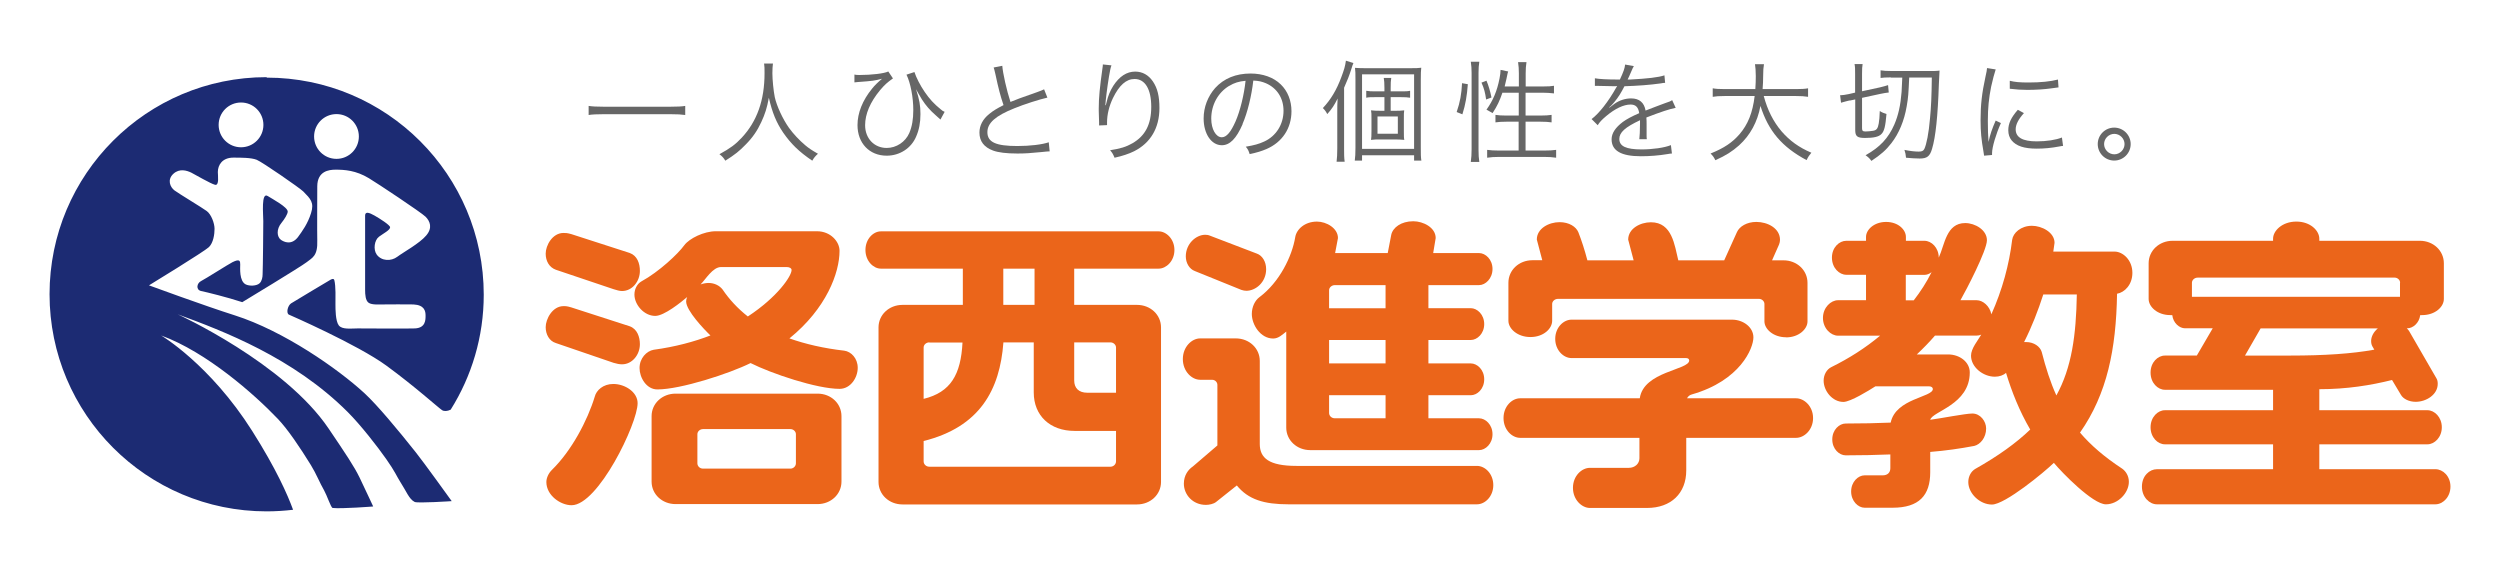
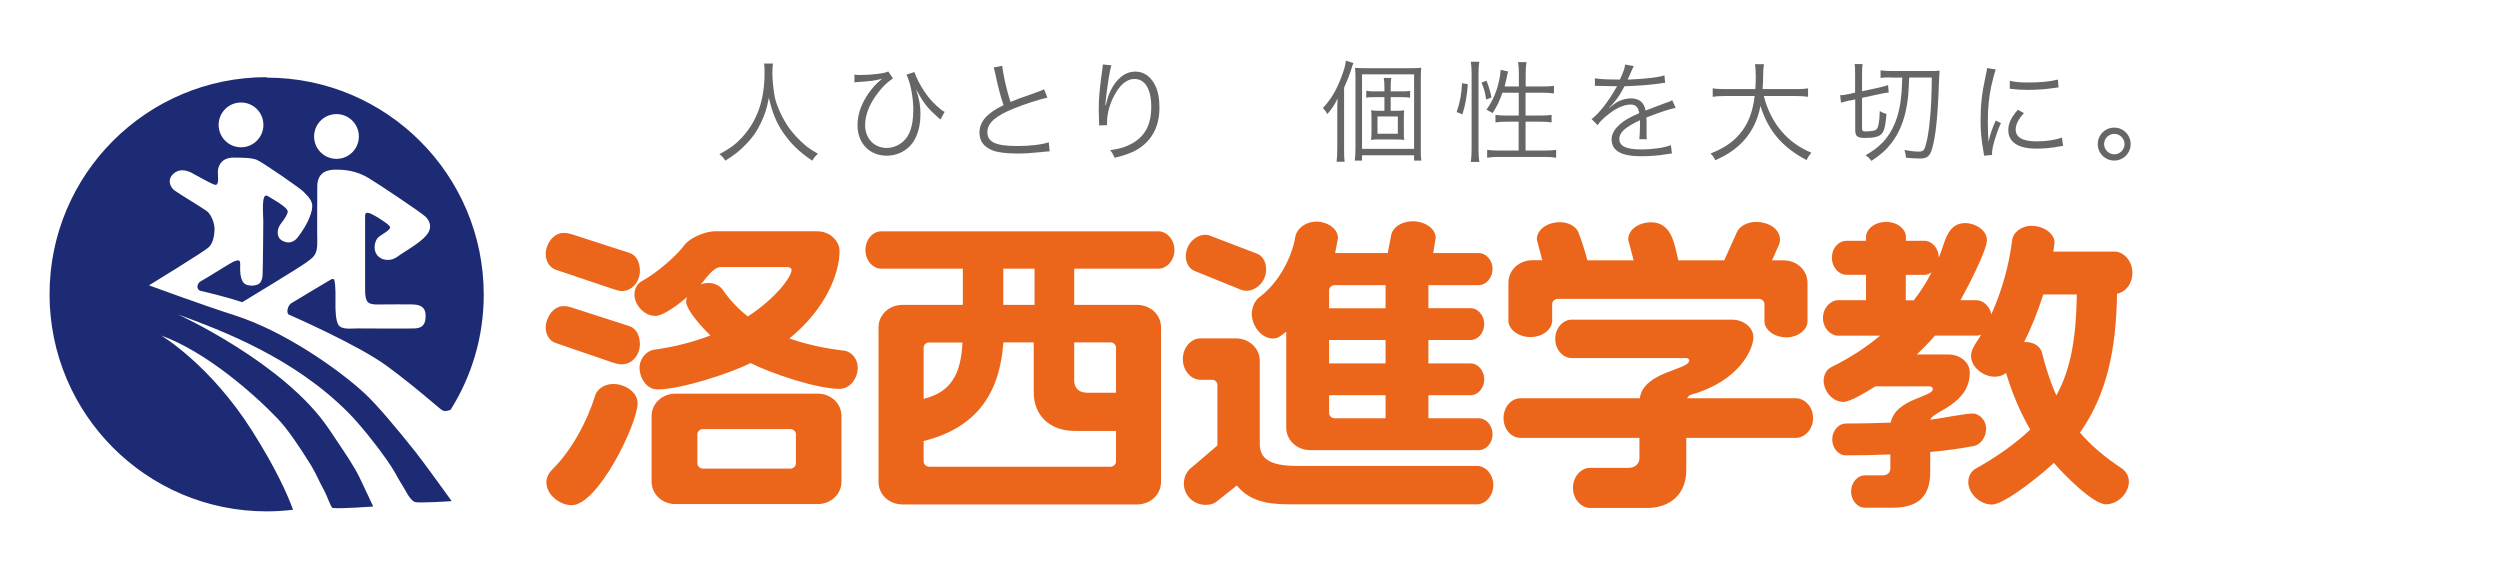
<svg xmlns="http://www.w3.org/2000/svg" id="_レイヤー_1" data-name="レイヤー 1" width="220" height="50" viewBox="0 0 220 50">
  <defs>
    <style>
      .cls-1 {
        fill: none;
      }

      .cls-1, .cls-2, .cls-3, .cls-4 {
        stroke-width: 0px;
      }

      .cls-2 {
        fill: #1c2b73;
      }

      .cls-3 {
        fill: #666;
      }

      .cls-4 {
        fill: #eb651a;
      }
    </style>
  </defs>
-   <rect class="cls-1" width="220" height="50" />
  <g>
    <g>
      <g>
        <path class="cls-4" d="M73.89,34.22c-2.02,0-6.01-1.35-7.84-2.27-1.85.92-6.15,2.32-8.2,2.32-.98,0-1.57-1.06-1.57-1.88,0-.87.62-1.5,1.24-1.61,1.91-.26,3.57-.71,5-1.26-.56-.53-2.14-2.19-2.14-2.99,0-.13.03-.26.09-.39-.53.45-2.02,1.66-2.81,1.66-.98,0-1.83-.98-1.83-1.88,0-.5.25-.95.62-1.16,1.54-.84,3.23-2.43,3.76-3.17.45-.61,1.74-1.24,2.78-1.24h8.9c1.21,0,1.99.92,1.99,1.72,0,1.93-1.15,5.07-4.41,7.71,1.41.5,3.01.87,4.83,1.08.59.08,1.18.66,1.18,1.51s-.62,1.85-1.6,1.85ZM54.73,25.61c-.2,0-.48-.08-.73-.16l-5.08-1.71c-.59-.21-.9-.77-.9-1.42,0-.72.59-1.82,1.57-1.82.2,0,.31,0,.68.1l5.14,1.66c.67.24.9.92.9,1.58,0,.92-.67,1.77-1.57,1.77ZM71.95,44.36h-12.5c-1.18,0-2.11-.87-2.11-1.98v-5.76c0-1.11.93-1.98,2.11-1.98h12.5c1.18,0,2.1.87,2.1,1.98v5.76c0,1.11-.93,1.98-2.1,1.98ZM54.73,32.06c-.2,0-.48-.05-.73-.13l-5.08-1.74c-.59-.18-.9-.77-.9-1.4,0-.71.59-1.85,1.57-1.85.2,0,.31,0,.68.11l5.14,1.66c.67.24.9.95.9,1.58,0,.92-.67,1.77-1.57,1.77ZM50.3,44.46c-.98,0-2.22-.87-2.22-2.04,0-.37.2-.79.5-1.08,1.71-1.67,3.12-4.33,3.76-6.44.14-.55.73-1.11,1.63-1.11,1.04,0,2.14.72,2.14,1.69,0,1.8-3.48,8.98-5.81,8.98ZM69.23,23.5h-5.78c-.73,0-1.35,1.08-1.8,1.53.22-.08.48-.13.7-.13.53,0,.98.24,1.24.58.59.87,1.32,1.66,2.22,2.37,2.61-1.71,3.85-3.56,3.85-4.09,0-.16-.2-.26-.42-.26ZM70.04,38.21c0-.24-.22-.45-.48-.45h-7.69c-.28,0-.5.21-.5.45v2.56c0,.26.22.47.5.47h7.69c.25,0,.48-.21.48-.47v-2.56Z" />
        <path class="cls-4" d="M101.97,23.64h-7.44v3.19h5.53c1.18,0,2.11.87,2.11,1.98v13.6c0,1.11-.93,1.98-2.11,1.98h-20.64c-1.18,0-2.11-.87-2.11-1.98v-13.6c0-1.11.93-1.98,2.11-1.98h5.31v-3.19h-7.22c-.64,0-1.35-.66-1.35-1.64s.7-1.64,1.35-1.64h24.46c.65,0,1.38.66,1.38,1.64s-.73,1.64-1.38,1.64ZM91.04,23.64h-2.75v3.19h2.75v-3.19ZM98.21,30.58c0-.24-.23-.45-.48-.45h-3.2v3.35c0,.66.39,1.08,1.15,1.08h2.53v-3.98ZM98.21,37.92h-3.65c-2.16,0-3.59-1.35-3.59-3.38v-4.41h-2.67c-.31,4.19-2.08,7.44-7.02,8.68v1.79c0,.26.22.47.5.47h15.95c.25,0,.48-.21.48-.47v-2.69ZM81.78,30.13c-.28,0-.5.21-.5.45v4.52c2.38-.58,3.28-2.14,3.42-4.96h-2.92Z" />
        <path class="cls-4" d="M130.16,39.61h-14.86c-1.18,0-2.11-.87-2.11-1.98v-8.45c-.34.26-.67.61-1.15.61-1.12,0-1.88-1.21-1.88-2.16,0-.63.28-1.19.67-1.48,1.77-1.32,2.87-3.59,3.15-5.28.11-.69.84-1.37,1.91-1.37.84,0,1.85.58,1.85,1.45l-.25,1.32h4.63l.31-1.61c.14-.64.87-1.19,1.94-1.19.87,0,1.97.55,1.97,1.48l-.22,1.32h4.04c.56,0,1.18.56,1.18,1.4s-.62,1.42-1.18,1.42h-4.46v2.03h3.73c.56,0,1.18.56,1.18,1.4s-.62,1.4-1.18,1.4h-3.73v2.06h3.73c.56,0,1.18.55,1.18,1.4s-.62,1.4-1.18,1.4h-3.73v2.03h4.46c.56,0,1.18.56,1.18,1.4s-.62,1.4-1.18,1.4ZM109.69,25.59c-.14,0-.31-.03-.45-.08l-4.1-1.66c-.48-.18-.79-.71-.79-1.29,0-1.11.9-1.9,1.71-1.9.14,0,.28.02.42.08l4.13,1.58c.45.16.81.68.81,1.37,0,1.16-.93,1.9-1.74,1.9ZM129.99,44.38h-16.6c-2.16,0-3.54-.42-4.55-1.66l-1.82,1.45c-.22.18-.62.26-.9.26-1.15,0-1.94-.89-1.94-1.87,0-.74.39-1.24.79-1.51l2.16-1.85v-5.33c0-.21-.17-.45-.48-.45h-1.04c-.73,0-1.52-.74-1.52-1.82s.79-1.82,1.52-1.82h3.14c1.18,0,2.11.87,2.11,1.98v7.31c0,1.24.81,1.93,3.23,1.93h15.89c.7,0,1.43.69,1.43,1.69s-.73,1.69-1.43,1.69ZM121.93,25.09h-4.46c-.28,0-.51.21-.51.45v1.59h4.97v-2.03ZM121.93,29.92h-4.97v2.06h4.97v-2.06ZM121.93,34.78h-4.97v1.56c0,.26.22.47.51.47h4.46v-2.03Z" />
        <path class="cls-4" d="M157.18,29.68c-1.15,0-1.91-.74-1.91-1.4v-1.53c0-.24-.22-.45-.48-.45h-17.69c-.28,0-.51.21-.51.45v1.48c0,.69-.76,1.43-1.91,1.43s-1.94-.74-1.94-1.43v-3.35c0-1.11.93-1.98,2.11-1.98h.87l-.48-1.82c0-.98,1.07-1.53,2-1.53.84,0,1.46.4,1.66.9.28.71.56,1.58.79,2.46h4.07l-.48-1.82c0-.98,1.07-1.53,2-1.53,1.88,0,2.08,2.03,2.41,3.35h4.04l1.12-2.48c.22-.5.87-.9,1.71-.9.98,0,2.08.55,2.08,1.58,0,.13-.03.26-.08.4l-.62,1.4h1.01c1.18,0,2.11.87,2.11,1.98v3.4c0,.66-.76,1.4-1.88,1.4ZM158.05,38.53h-9.66v2.87c0,2.01-1.34,3.3-3.45,3.3h-5.03c-.7,0-1.49-.71-1.49-1.77s.78-1.76,1.49-1.76h3.43c.53,0,.93-.37.93-.84v-1.8h-10.5c-.7,0-1.46-.69-1.46-1.74s.76-1.74,1.46-1.74h10.53c.34-2.38,4.35-2.48,4.35-3.33,0-.13-.11-.21-.28-.21h-10.08c-.7,0-1.43-.69-1.43-1.69s.73-1.69,1.43-1.69h14.13c.98,0,1.88.66,1.88,1.56,0,.95-1.15,3.8-5.42,5.02-.2.05-.34.18-.42.34h9.6c.7,0,1.49.69,1.49,1.74s-.79,1.74-1.49,1.74Z" />
        <path class="cls-4" d="M186.3,25.87c-.08,4.84-.87,8.79-3.26,12.2.95,1.11,2.14,2.14,3.71,3.17.34.24.59.66.59,1.16,0,.98-.96,1.98-2.02,1.98-1.15,0-3.88-2.8-4.58-3.65-.84.82-4.3,3.67-5.45,3.67-1.07,0-2.08-.98-2.08-1.98,0-.5.25-.95.62-1.16,2.02-1.14,3.59-2.27,4.83-3.46-.96-1.64-1.63-3.35-2.13-4.99-.22.21-.59.34-.98.34-1.04,0-2.1-.84-2.1-1.85,0-.63.59-1.32.9-1.85-.14.06-.28.08-.39.08h-3.68c-.5.58-1.04,1.13-1.6,1.66h2.75c1.04,0,1.91.68,1.91,1.58,0,2.85-3.28,3.41-3.48,4.17.87-.11,3.09-.55,3.71-.55.7,0,1.21.68,1.21,1.32,0,.8-.51,1.4-1.04,1.53-1.26.24-2.53.42-3.88.53v1.79c0,2.03-.98,3.12-3.31,3.12h-2.47c-.56,0-1.18-.58-1.18-1.43s.62-1.42,1.18-1.42h1.6c.45,0,.67-.27.67-.63v-1.21c-1.21.05-2.53.08-3.93.08-.56,0-1.18-.55-1.18-1.4s.62-1.4,1.18-1.4c1.43,0,2.75-.03,3.96-.08.45-2.14,3.71-2.22,3.71-2.96,0-.13-.14-.23-.31-.23h-4.75c-.53.34-2.19,1.37-2.81,1.37-.98,0-1.74-.98-1.74-1.87,0-.53.28-1,.67-1.19,1.6-.79,3.03-1.71,4.3-2.77h-3.71c-.62,0-1.32-.64-1.32-1.56s.7-1.56,1.32-1.56h2.47v-2.24h-1.74c-.62,0-1.26-.61-1.26-1.51s.65-1.48,1.26-1.48h1.74v-.34c0-.63.7-1.32,1.77-1.32s1.74.69,1.74,1.32v.34h1.63c.62,0,1.26.61,1.26,1.48.53-1.13.65-3.04,2.33-3.04.87,0,1.91.61,1.91,1.51s-1.83,4.41-2.33,5.28h1.43c.53,0,1.15.5,1.29,1.24.96-2.14,1.57-4.38,1.83-6.55.08-.61.76-1.24,1.74-1.24.87,0,1.99.58,1.99,1.5l-.11.77h5.39c.73,0,1.57.74,1.57,1.87,0,1.03-.67,1.72-1.35,1.84ZM179.81,25.91c-.45,1.4-1.01,2.85-1.69,4.19h.17c.7,0,1.24.4,1.38.87.36,1.4.76,2.66,1.29,3.83,1.35-2.45,1.74-5.3,1.8-8.89h-2.95ZM169.34,24.19h-1.63v2.24h.7c.59-.76,1.13-1.59,1.57-2.48-.2.16-.42.24-.65.24Z" />
-         <path class="cls-4" d="M214.33,44.38h-24.52c-.64,0-1.32-.61-1.32-1.56s.67-1.53,1.32-1.53h10.22v-2.19h-9.52c-.62,0-1.26-.6-1.26-1.5s.64-1.5,1.26-1.5h9.52v-1.8h-9.52c-.62,0-1.26-.6-1.26-1.51s.64-1.5,1.26-1.5h2.81l1.4-2.4h-2.44c-.48,0-1.04-.45-1.12-1.16h-.17c-1.15,0-1.91-.74-1.91-1.42v-3.14c0-1.11.93-1.98,2.11-1.98h8.84v-.18c0-.71.81-1.51,2.05-1.51s2.02.8,2.02,1.51v.18h8.85c1.18,0,2.11.87,2.11,1.98v3.14c0,.69-.76,1.42-1.91,1.42h-.17c-.09.71-.65,1.16-1.13,1.16h-.05c.08.08.14.16.2.24l2.41,4.17c.08.13.11.29.11.48,0,.95-1.01,1.58-1.94,1.58-.59,0-1.09-.26-1.29-.6l-.79-1.32c-1.88.47-3.99.81-6.4.81v1.85h9.52c.61,0,1.26.61,1.26,1.5s-.65,1.5-1.26,1.5h-9.52v2.19h10.22c.65,0,1.32.61,1.32,1.53s-.67,1.56-1.32,1.56ZM211.21,24.88c0-.24-.22-.45-.48-.45h-17.33c-.28,0-.51.21-.51.45v1.24h18.31v-1.24ZM198.94,28.89l-1.38,2.4h3.99c2.98,0,5.42-.16,7.39-.52l-.17-.29c-.08-.13-.11-.32-.11-.47,0-.37.2-.79.59-1.11h-10.31Z" />
      </g>
      <path class="cls-2" d="M23.46,6.79C12.91,6.79,4.36,15.34,4.36,25.89s8.55,19.11,19.1,19.11c.79,0,1.56-.05,2.33-.14-.48-1.32-1.48-3.59-3.6-6.94-3.71-5.86-8.01-8.4-8.01-8.4,4,1.46,8.21,5.18,10.26,7.33.9.94,1.98,2.56,2.92,4.08.47.76.8,1.61,1.16,2.22.25.44.58,1.46.74,1.55.79.09,3.58-.13,3.58-.13,0,0-.62-1.34-1.19-2.53-.48-.99-1.2-2.06-2.72-4.31-3.91-5.8-13.29-10.07-13.29-10.07,4.01,1.47,10.17,3.81,14.96,8.6,1.14,1.14,2.62,3.04,3.39,4.14.77,1.09.94,1.55,1.2,1.95.58.9.81,1.58,1.3,1.82.26.13,3.26-.07,3.26-.07,0,0-2.54-3.53-3.18-4.32-1.55-1.95-3.36-4.13-4.51-5.19-2.34-2.15-7.1-5.47-11.4-6.84-2.65-.84-7.55-2.64-7.55-2.64,0,0,4.88-2.98,5.28-3.37.39-.39.49-1.13.49-1.61s-.29-1.27-.69-1.56c-.39-.29-2.44-1.52-2.83-1.81-.39-.29-.67-.95-.1-1.47.54-.49,1.17-.29,1.57-.1.39.2,1.7.97,2.09,1.07.39.1.25-.82.25-1.12,0-.62.39-1.27,1.37-1.27.68,0,1.56,0,2.05.19.49.2,3.79,2.48,4.1,2.79.63.64.98.97.68,1.91-.29.93-.77,1.58-1.14,2.09-.59.78-1.27.42-1.5.26-.36-.25-.44-.93.05-1.51.26-.32.54-.77.54-.98,0-.39-1.31-1.09-1.76-1.37-.59-.38-.39,1.61-.39,2.2s-.03,4.01-.06,4.7c0,.23-.06.59-.27.78-.26.24-.88.26-1.21.1-.59-.29-.49-1.46-.49-1.76s-.03-.52-.68-.2c-.39.2-2.38,1.47-2.76,1.66-.39.19-.48.78,0,.88.49.1,2.35.56,3.62.98,0,0,5.18-3.13,5.67-3.52.49-.39.98-.54.93-1.91-.02-.59,0-4.28,0-4.77.01-1.33,1.02-1.46,1.61-1.46.78,0,1.79.06,2.93.75.72.43,4.59,3,4.99,3.39.39.39.64.98.05,1.66-.58.69-2.03,1.48-2.53,1.86-.55.42-1.4.39-1.82-.19-.32-.45-.2-1.27.2-1.57.39-.29.98-.58.98-.83,0-.19-.91-.77-1.37-1.03-.46-.26-.83-.39-.83,0v6.55c0,.39.03.94.32,1.13.29.19.9.14,1.29.14s2.15-.02,2.64,0c.98.05,1.07.59,1.07.98s0,1.08-.93,1.13c-.59.03-4.45,0-5.04,0s-1.37.12-1.67-.27c-.29-.39-.29-1.44-.29-1.83,0-.55.04-1.62-.1-2.15-.06-.23-.39,0-.39,0,0,0-3.13,1.86-3.42,2.05-.29.2-.44.83-.2.98,0,0,6.06,2.64,8.6,4.5,2.54,1.86,4.59,3.72,4.89,3.91.18.12.47.1.76-.04,1.84-2.93,2.91-6.4,2.91-10.12,0-10.55-8.55-19.1-19.1-19.1ZM21.21,12.96c-1.09,0-1.97-.88-1.97-1.97s.88-1.97,1.97-1.97,1.97.88,1.97,1.97-.88,1.97-1.97,1.97ZM29.61,13.98c-1.09,0-1.97-.88-1.97-1.97s.88-1.97,1.97-1.97,1.97.88,1.97,1.97-.88,1.97-1.97,1.97Z" />
    </g>
    <g>
-       <path class="cls-3" d="M60.3,10.12c-.35-.05-.68-.07-1.27-.07h-5.95c-.53,0-.98.02-1.28.07v-.8c.31.05.72.07,1.28.07h5.95c.57,0,.99-.02,1.27-.07v.8Z" />
      <path class="cls-3" d="M68.02,5.59c-.03.16-.05.55-.05.86,0,.57.1,1.55.21,2.1.17.77.69,1.91,1.25,2.7.39.54.91,1.09,1.43,1.53.31.26.56.43,1.12.75-.23.21-.34.33-.5.61-1.18-.8-1.87-1.48-2.56-2.47-.6-.88-.97-1.78-1.26-3.07-.17.92-.34,1.44-.67,2.15-.34.74-.76,1.36-1.38,1.98-.54.56-.94.88-1.78,1.41-.16-.26-.28-.39-.52-.57.98-.54,1.41-.86,1.97-1.46,1.34-1.44,2-3.29,2-5.67,0-.41,0-.6-.04-.85h.77Z" />
      <path class="cls-3" d="M75.17,6.56c.16.03.25.04.45.04,1.07,0,2.19-.13,2.55-.31l.41.61c-.52.37-.72.55-1.13,1.03-.88,1.06-1.32,2.11-1.32,3.09,0,1.16.8,2,1.9,2,.85,0,1.65-.53,1.99-1.32.24-.57.35-1.19.35-2.02,0-1.1-.24-2.38-.6-3.11l.7-.23c.15.47.52,1.2.91,1.76.42.61.8,1.03,1.39,1.51.16.14.21.17.36.23l-.37.68q-.17-.16-.4-.36c-.52-.45-.89-.88-1.23-1.41-.15-.25-.23-.38-.33-.56q-.12-.2-.19-.34c.3.92.39,1.43.39,2.19s-.12,1.39-.38,1.98c-.43,1.02-1.44,1.68-2.59,1.68-1.52,0-2.57-1.1-2.57-2.69,0-1.07.44-2.18,1.29-3.22q.32-.4.87-.86c-.68.17-.76.19-2.15.29q-.18.02-.28.03v-.7Z" />
      <path class="cls-3" d="M88.2,5.77c.04.65.4,2.23.72,3.2.57-.23.84-.34,2.34-.86.34-.13.42-.15.62-.25l.29.73c-.68.15-2.06.59-2.91.94-1.65.66-2.37,1.29-2.37,2.1,0,.88.74,1.22,2.64,1.22,1.11,0,2.19-.13,2.76-.33l.08.8q-.18,0-.71.06c-1,.1-1.46.13-2.13.13-.96,0-1.68-.09-2.14-.26-.79-.29-1.2-.82-1.2-1.58,0-.62.29-1.18.86-1.64.37-.3.67-.48,1.26-.78-.27-.79-.45-1.47-.71-2.7-.09-.41-.11-.45-.16-.61l.76-.15Z" />
      <path class="cls-3" d="M97.81,5.75c-.08.2-.13.47-.22.99-.16.98-.29,2.03-.32,2.52h.04q.02-.07.07-.27c.12-.53.31-1,.59-1.44.54-.83,1.18-1.25,1.93-1.25.63,0,1.17.3,1.55.86.41.6.58,1.31.58,2.35,0,1.75-.78,3.07-2.23,3.8-.46.23-1.04.42-1.72.57-.12-.29-.17-.4-.39-.66.9-.14,1.4-.29,1.96-.61,1.13-.65,1.66-1.66,1.66-3.21s-.54-2.45-1.47-2.45c-.73,0-1.35.55-1.9,1.68-.34.71-.52,1.45-.52,2.15,0,.04,0,.09,0,.23l-.7.03v-.28s-.03-1-.03-1v-.22c0-.95.09-1.85.33-3.56.02-.14.03-.19.03-.31l.75.08Z" />
-       <path class="cls-3" d="M109.35,10.93c-.56,1.28-1.13,1.85-1.83,1.85-.92,0-1.6-1-1.6-2.36,0-.99.37-1.94,1.01-2.67.77-.85,1.83-1.28,3.12-1.28,1.08,0,2.03.34,2.66.96.61.59.94,1.43.94,2.36,0,1.5-.81,2.73-2.21,3.33-.43.18-.8.3-1.47.44-.1-.32-.15-.42-.34-.65.71-.12,1.16-.24,1.61-.45,1.06-.48,1.71-1.52,1.71-2.71,0-1.1-.56-1.99-1.54-2.42-.36-.15-.64-.22-1.12-.24-.15,1.34-.51,2.82-.95,3.83ZM108.16,7.56c-.98.59-1.57,1.68-1.57,2.88,0,.93.41,1.64.93,1.64.41,0,.79-.45,1.21-1.4.4-.91.75-2.34.88-3.57-.58.05-1,.18-1.44.45Z" />
      <path class="cls-3" d="M118.28,13.1c0,.46,0,.76.05,1.13h-.71c.04-.35.06-.66.06-1.16v-3.23c0-.47,0-.63.03-1.17-.29.59-.5.91-.91,1.37-.12-.23-.23-.38-.39-.53.7-.74,1.22-1.61,1.63-2.73.25-.67.33-.94.4-1.44l.66.21c-.07.17-.1.25-.18.52-.2.62-.34.98-.64,1.65v5.37ZM119.28,6.99c0-.51,0-.74-.04-1.02.27.02.51.03.83.03h4.06c.43,0,.68,0,.94-.04-.03.26-.04.47-.04,1.06v5.95c0,.6,0,.86.05,1.16h-.64v-.47h-4.58v.47h-.64c.04-.3.06-.59.06-1.13v-6.01ZM119.86,13.1h4.58v-6.56h-4.58v6.56ZM122.69,9.75c.35,0,.59,0,.88-.04-.03.18-.03.33-.03.76v1.06c0,.45,0,.61.04.78-.3-.03-.57-.04-.89-.04h-1.16c-.39,0-.6,0-.88.04.03-.2.04-.32.04-.75v-1.11c0-.43,0-.54-.04-.74.25.03.49.04.88.04h.3v-1.2h-.85c-.31,0-.54,0-.75.05v-.61c.23.04.42.05.75.05h.85v-.3c0-.43-.02-.66-.06-.88h.66c-.04.23-.05.45-.05.88v.3h.91c.36,0,.56,0,.8-.05v.61c-.24-.04-.43-.05-.79-.05h-.92v1.2h.31ZM121.22,11.77h1.79v-1.52h-1.79v1.52Z" />
      <path class="cls-3" d="M128.19,9.85c.3-.88.42-1.55.47-2.53l.51.09c-.08,1.04-.2,1.76-.48,2.65l-.5-.2ZM129.43,14.25c.05-.33.07-.72.07-1.11v-6.73c0-.36-.02-.65-.07-.98h.75c-.05.32-.07.6-.07.98v6.77c0,.42.02.75.07,1.07h-.75ZM130.78,8.76c-.09-.62-.17-.95-.41-1.49l.44-.17c.17.4.33.92.44,1.48l-.48.18ZM132.22,8.14c-.27.77-.44,1.14-.87,1.81q-.19-.12-.54-.3c.58-.81.93-1.63,1.15-2.75.06-.31.08-.49.09-.75l.67.14c-.03.07-.04.1-.15.64-.05.24-.1.42-.16.68h1.25v-1.16c0-.35-.02-.67-.07-.98h.74c-.05.29-.07.62-.07.98v1.16h1.5c.49,0,.77-.02.99-.06v.67c-.33-.04-.68-.06-.99-.06h-1.51v2.01h1.31c.43,0,.71-.02.98-.06v.66c-.28-.04-.56-.06-.99-.06h-1.3v2.54h1.64c.45,0,.76-.02,1.05-.06v.69c-.32-.05-.66-.07-1.05-.07h-3.97c-.4,0-.73.02-1.05.07v-.69c.28.04.61.06,1.05.06h1.72v-2.54h-1.06c-.4,0-.72.02-.98.06v-.66c.25.04.53.06.94.06h1.11v-2.01h-1.42Z" />
-       <path class="cls-3" d="M142.55,7c.32-.68.43-1.01.46-1.32l.77.14q-.09.13-.25.52c-.13.31-.25.57-.3.66q.12,0,.2,0c1.54-.08,2.51-.19,3.04-.37l.06.66c-.15,0-.21.02-.39.05-1,.14-2.02.21-3.19.25-.29.57-.53.96-.87,1.37-.1.12-.29.34-.33.37-.07.05-.12.09-.13.1,0,0,0,0,0,0h0s0,.03.02.04q.35-.27.44-.34c.44-.31.96-.47,1.46-.47.71,0,1.15.36,1.27,1.07.71-.28,1.26-.48,1.68-.64.47-.16.5-.17.66-.28l.31.68c-.5.09-1.37.38-2.58.85.02.25.02.35.02.59,0,.13,0,.34,0,.53,0,.21,0,.35,0,.44,0,.14,0,.21.02.35h-.66c.03-.2.06-.79.06-1.38,0-.15,0-.17,0-.29-1.31.62-1.82,1.07-1.82,1.65,0,.64.6.92,1.96.92.96,0,2.03-.15,2.58-.38l.09.74c-.14,0-.19.02-.39.05-.76.13-1.6.19-2.35.19-1.73,0-2.57-.49-2.57-1.49,0-.53.33-1.03.99-1.53.33-.24.79-.49,1.44-.77-.08-.53-.31-.76-.76-.76-.61,0-1.37.36-2.15,1.02-.38.32-.59.54-.74.8l-.54-.54c.67-.51,1.47-1.53,2.16-2.76t.09-.15s-.13.02-.18.02c-.15,0-1.06-.02-1.42-.03h-.15c-.09,0-.11,0-.21,0v-.67c.36.07,1.09.11,2.08.11h.15Z" />
+       <path class="cls-3" d="M142.55,7c.32-.68.43-1.01.46-1.32l.77.14q-.09.13-.25.52c-.13.31-.25.57-.3.66q.12,0,.2,0c1.54-.08,2.51-.19,3.04-.37l.06.66c-.15,0-.21.02-.39.05-1,.14-2.02.21-3.19.25-.29.57-.53.96-.87,1.37-.1.12-.29.34-.33.37-.07.05-.12.09-.13.1,0,0,0,0,0,0h0s0,.03.02.04q.35-.27.44-.34c.44-.31.96-.47,1.46-.47.71,0,1.15.36,1.27,1.07.71-.28,1.26-.48,1.68-.64.47-.16.5-.17.66-.28l.31.68c-.5.09-1.37.38-2.58.85.02.25.02.35.02.59,0,.13,0,.34,0,.53,0,.21,0,.35,0,.44,0,.14,0,.21.02.35h-.66c.03-.2.06-.79.06-1.38,0-.15,0-.17,0-.29-1.31.62-1.82,1.07-1.82,1.65,0,.64.6.92,1.96.92.96,0,2.03-.15,2.58-.38l.09.74c-.14,0-.19.02-.39.05-.76.13-1.6.19-2.35.19-1.73,0-2.57-.49-2.57-1.49,0-.53.33-1.03.99-1.53.33-.24.79-.49,1.44-.77-.08-.53-.31-.76-.76-.76-.61,0-1.37.36-2.15,1.02-.38.32-.59.54-.74.8l-.54-.54c.67-.51,1.47-1.53,2.16-2.76t.09-.15s-.13.02-.18.02c-.15,0-1.06-.02-1.42-.03h-.15c-.09,0-.11,0-.21,0v-.67c.36.07,1.09.11,2.08.11h.15" />
      <path class="cls-3" d="M155.21,8.45c.33,1.24.84,2.25,1.57,3.11.71.82,1.52,1.41,2.62,1.88-.19.23-.27.34-.42.65-2.16-1.15-3.36-2.56-4.06-4.77-.26,1.41-.9,2.58-1.88,3.47-.61.54-1.14.88-2.09,1.31-.13-.27-.21-.38-.42-.59,1.21-.49,1.91-.97,2.54-1.69.75-.87,1.16-1.89,1.34-3.37h-2.63c-.51,0-.78.02-1.06.07v-.75c.25.05.57.07,1.08.07h2.67c.03-.46.04-.76.04-1.14,0-.44-.03-.79-.07-1.05h.79c-.05.32-.07.53-.07,1,0,.49-.02.77-.05,1.19h2.93c.49,0,.81-.02,1.07-.07v.75c-.31-.05-.58-.07-1.06-.07h-2.85Z" />
      <path class="cls-3" d="M162.76,8.84c-.27.06-.46.12-.75.2l-.08-.66h.06c.14,0,.41-.04.7-.1l.56-.13v-1.63c0-.43,0-.63-.05-.88h.71c-.04.23-.05.41-.05.87v1.52l1.57-.34c.31-.07.56-.15.72-.2l.06.65c-.19.02-.46.06-.73.12l-1.62.35v2.68c0,.22.07.28.31.28.15,0,.5-.03.66-.06.31-.05.42-.2.5-.65.05-.33.07-.53.09-1.09.2.13.36.19.59.26-.09,1.09-.2,1.54-.46,1.78-.23.23-.67.33-1.43.33-.69,0-.86-.15-.86-.7v-2.69l-.48.1ZM166.4,6.81c-.42,0-.72.02-.91.05v-.67c.22.04.56.06,1.05.06h3.24c.35,0,.65,0,.9-.04q-.03.44-.06,1.21c-.09,2.75-.28,4.63-.6,5.68-.19.65-.44.85-1.08.85-.3,0-.8-.03-1.21-.07-.02-.27-.06-.44-.14-.69.5.1.9.15,1.25.15.29,0,.41-.06.5-.23.19-.4.39-1.37.5-2.69.1-1.02.14-1.96.16-3.6h-1.99c-.07,1.51-.08,1.7-.22,2.53-.22,1.28-.68,2.39-1.35,3.25-.47.61-.93,1.01-1.76,1.56-.14-.21-.26-.32-.51-.5,1.27-.71,2.01-1.51,2.53-2.7.35-.81.55-1.7.64-2.88,0-.14.03-.55.06-1.25h-1Z" />
      <path class="cls-3" d="M175.63,6.08c-.14.42-.26.89-.41,1.55-.2,1.01-.29,1.86-.29,3.02,0,.75.02,1.32.06,1.84.14-.65.32-1.18.63-1.88l.46.22c-.43.96-.78,2.12-.78,2.66v.15l-.7.06c-.02-.15-.03-.2-.06-.39-.18-1.02-.25-1.72-.25-2.73,0-1.37.12-2.4.43-3.82.1-.45.12-.55.14-.77l.76.12ZM178.1,9.96c-.48.53-.72,1-.72,1.42,0,.71.61,1.06,1.85,1.06.88,0,1.7-.13,2.22-.34l.1.74c-.13,0-.14.02-.34.05-.68.13-1.32.19-1.98.19-1.1,0-1.8-.23-2.21-.73-.19-.24-.29-.53-.29-.89,0-.59.24-1.11.84-1.8l.53.29ZM176.87,7.11c.42.11.89.15,1.64.15,1.07,0,1.94-.09,2.59-.26l.05.69s-.24.03-.67.09c-.56.08-1.33.13-2.08.13-.54,0-.92-.03-1.54-.1v-.69Z" />
      <path class="cls-3" d="M187.5,12.68c0,.8-.65,1.45-1.45,1.45s-1.45-.65-1.45-1.45.65-1.45,1.45-1.45,1.45.65,1.45,1.45ZM185.16,12.68c0,.49.41.9.9.9s.9-.41.9-.9-.41-.9-.9-.9-.9.41-.9.9Z" />
    </g>
  </g>
</svg>